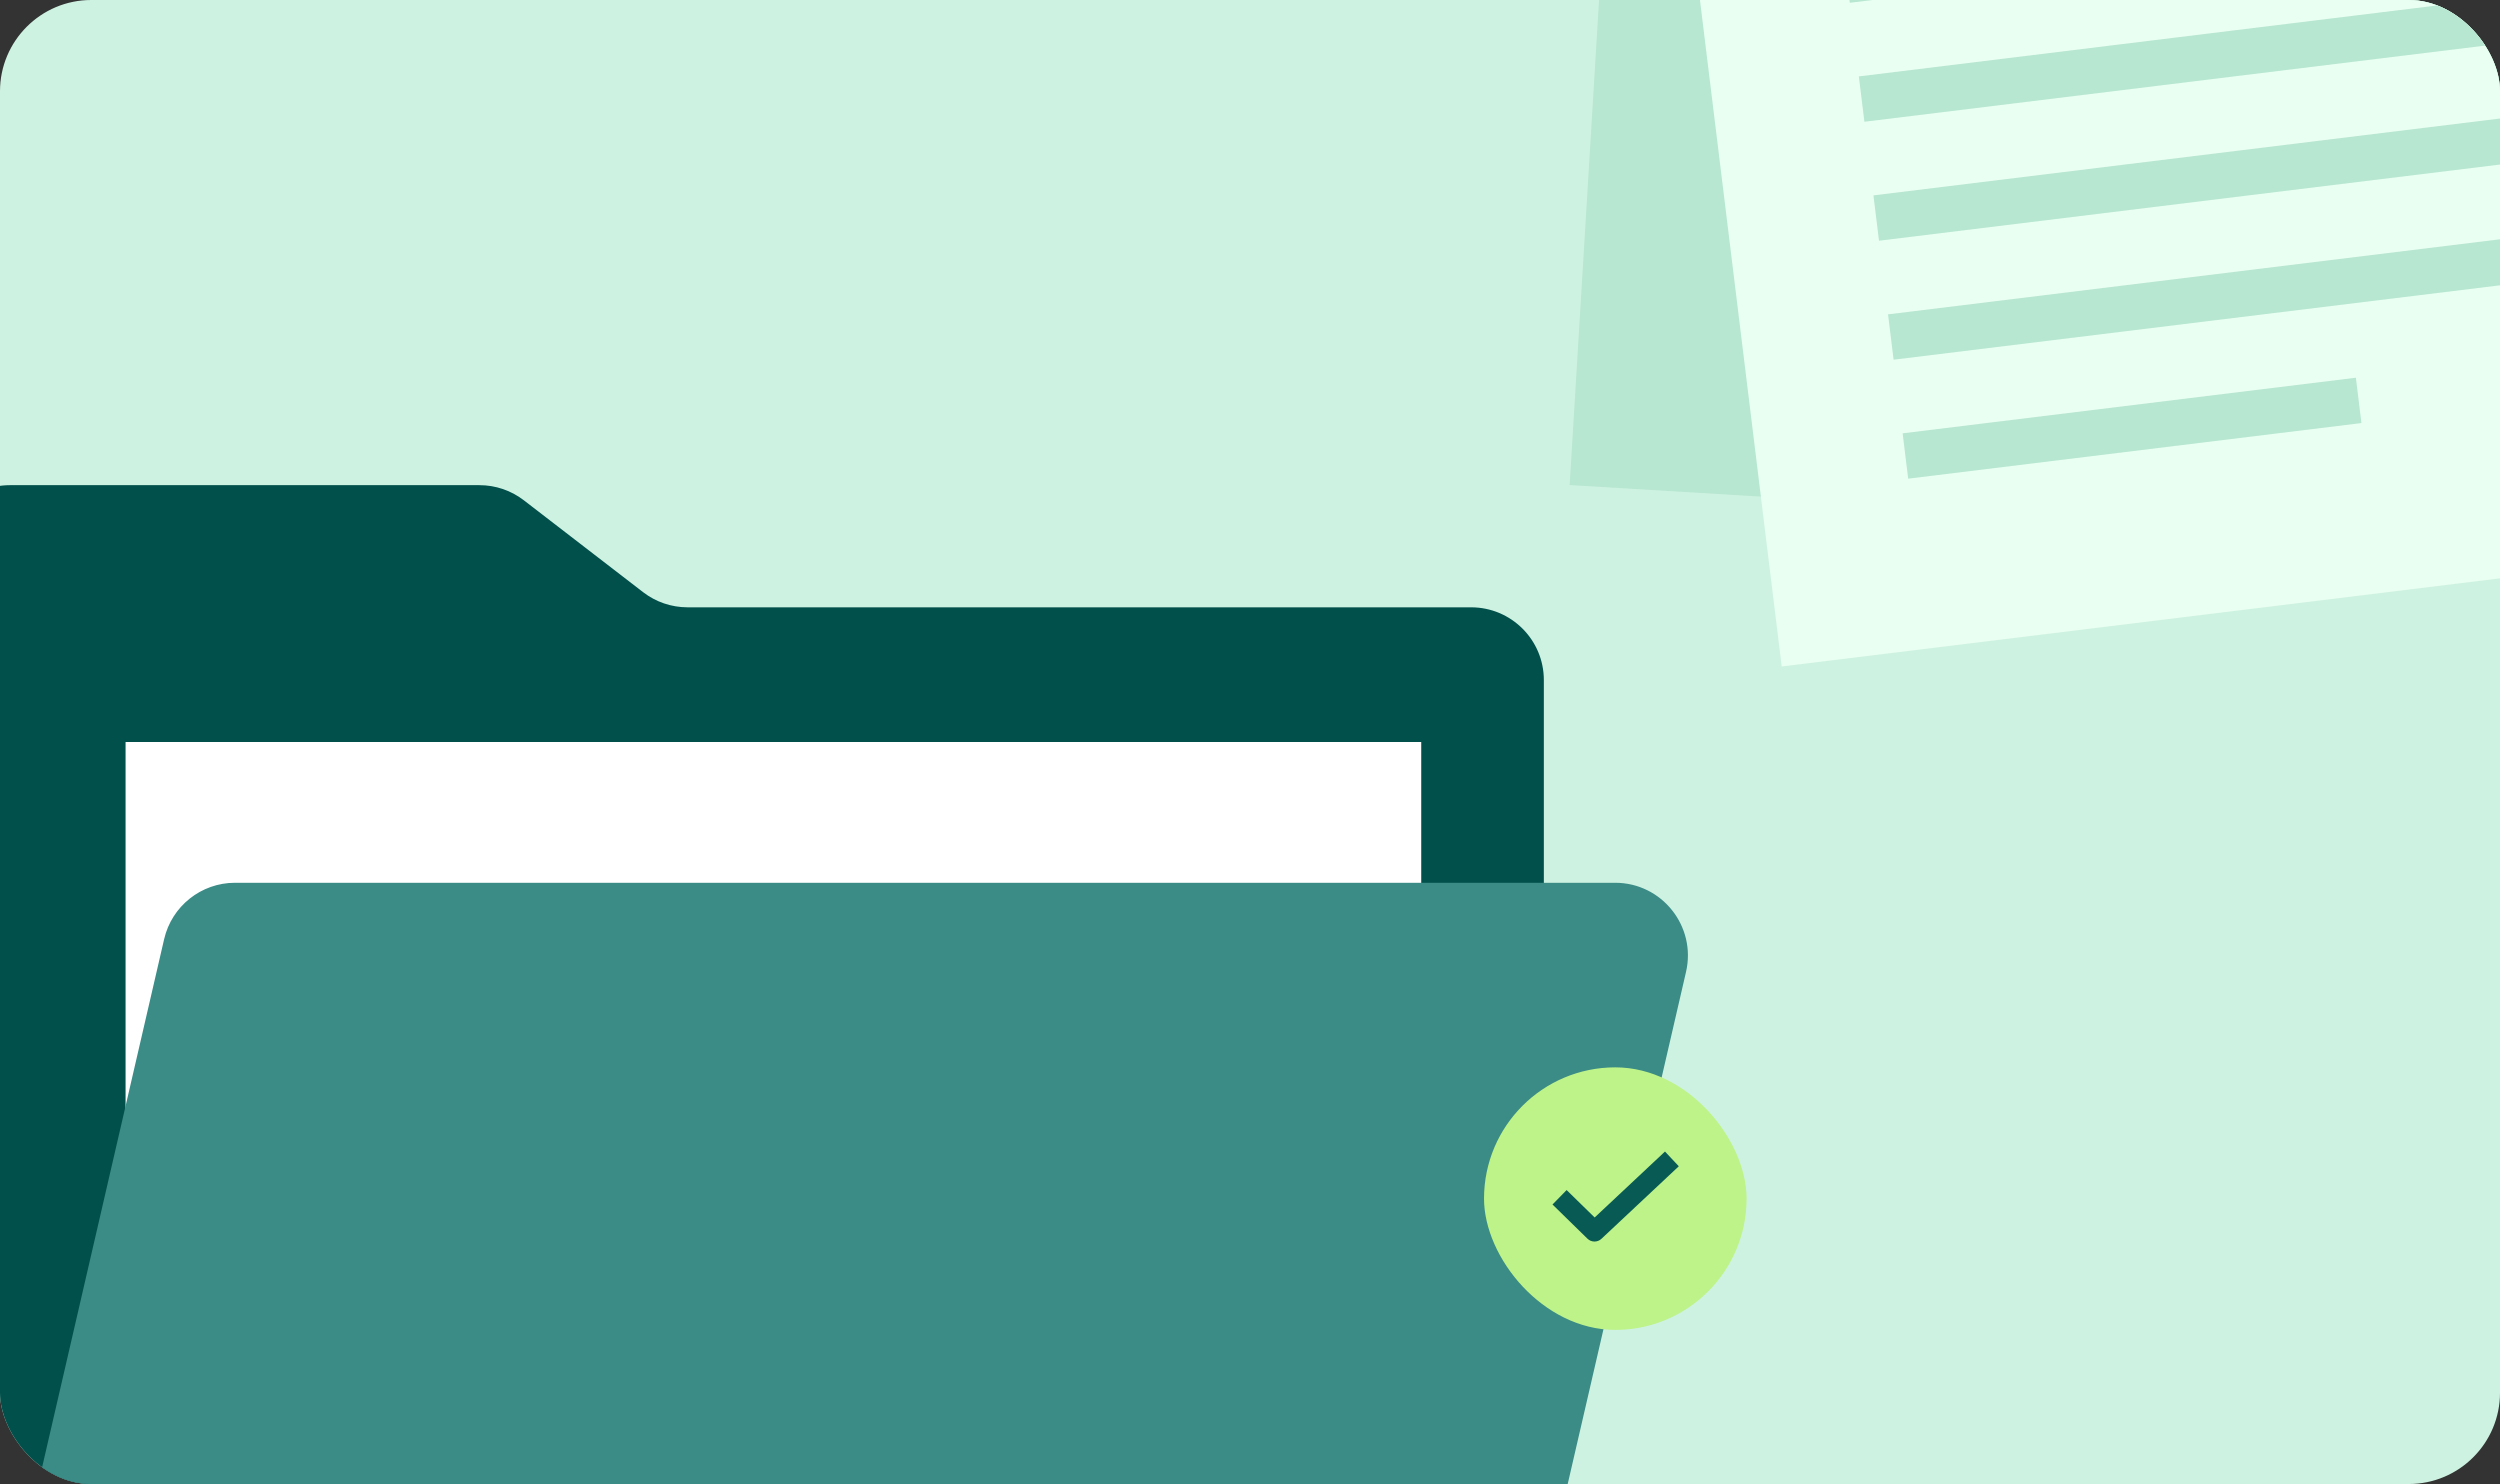
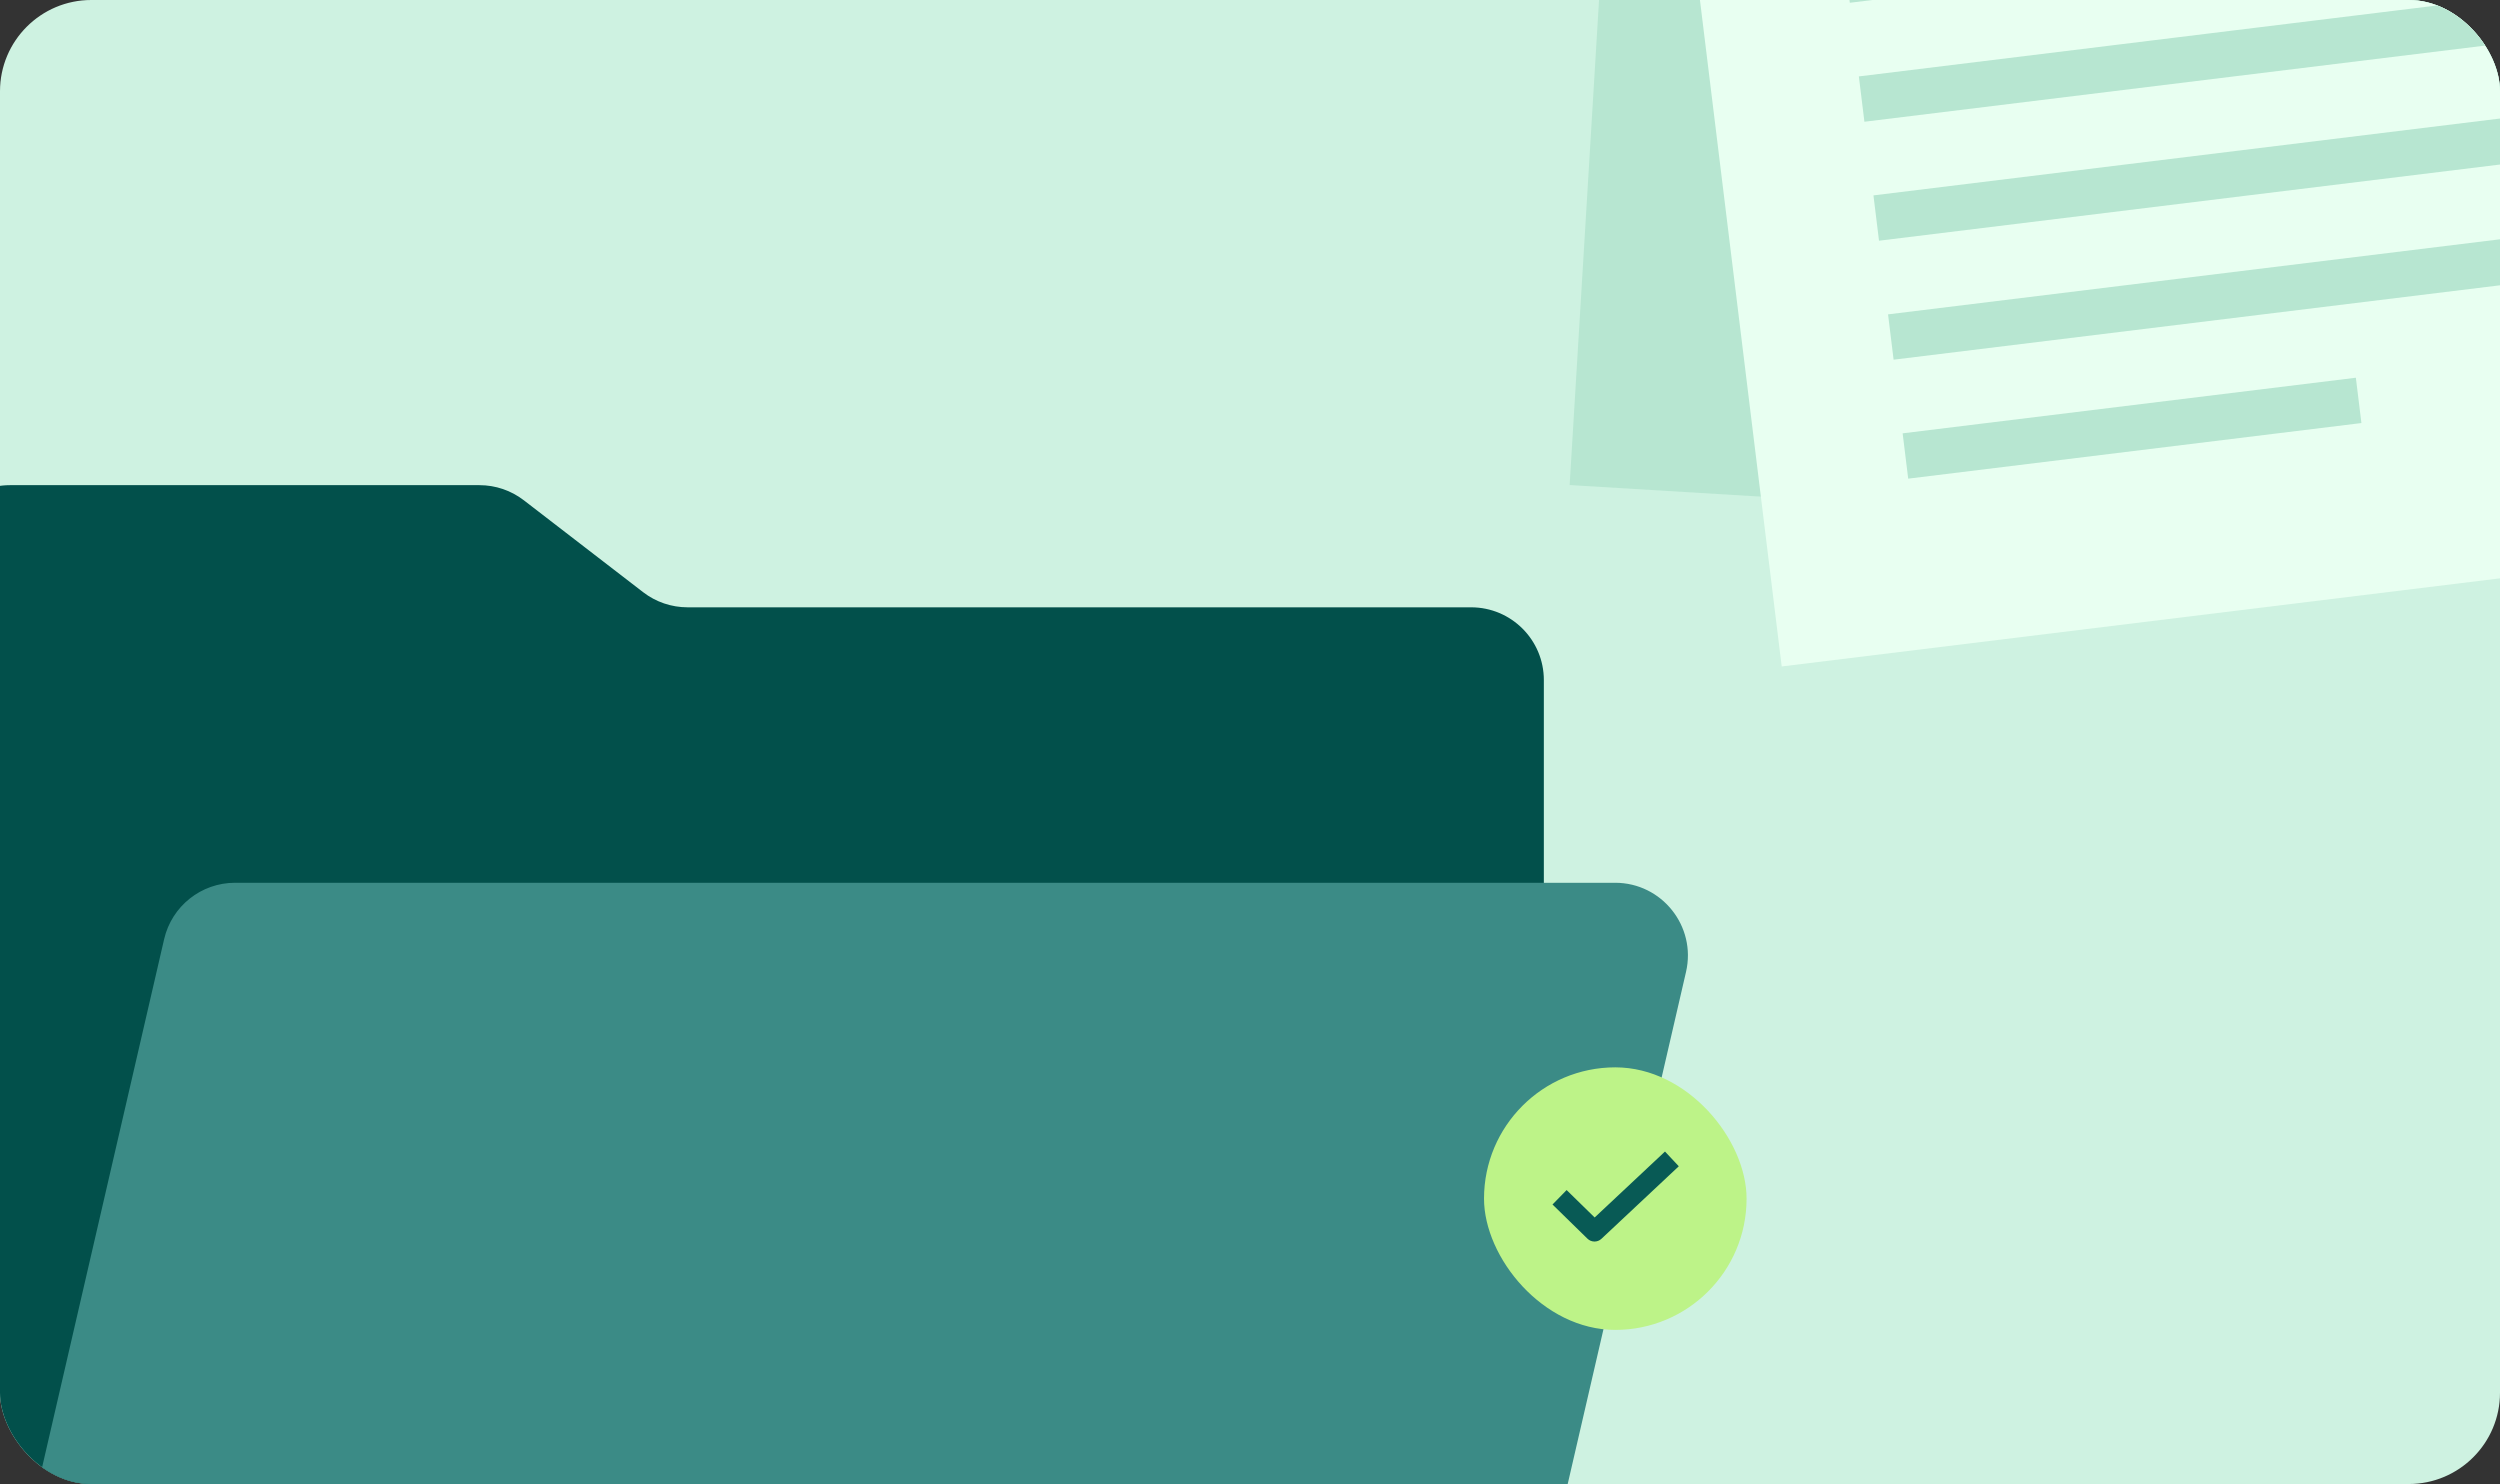
<svg xmlns="http://www.w3.org/2000/svg" width="438" height="260" viewBox="0 0 438 260" fill="none">
  <rect x="0" y="0" width="438" height="260" fill="#333333" stroke="none" />
  <g clip-path="url(#clip0_1333_11380)">
    <rect width="438" height="260" rx="16" fill="#CEF2E1" />
    <rect x="289" y="-146" width="190.826" height="231.404" transform="rotate(3.468 289 -146)" fill="#B7E6D1" />
    <path d="M-11 276.25V97.75C-11 90.708 -5.292 85 1.75 85H83.997C86.812 85 89.549 85.932 91.779 87.65L112.677 103.752C114.907 105.47 117.643 106.402 120.458 106.402H257.732C264.774 106.402 270.482 112.11 270.482 119.152V276.25C270.482 283.292 264.774 289 257.732 289H1.75C-5.292 289 -11 283.292 -11 276.25Z" fill="#02504B" />
-     <rect x="22" y="130" width="227" height="243" fill="white" />
    <path d="M3.609 273.38L28.757 164.54C30.093 158.757 35.244 154.661 41.18 154.661H282.968C291.169 154.661 297.237 162.291 295.391 170.281L270.243 279.12C268.907 284.904 263.756 289 257.82 289H16.032C7.831 289 1.763 281.37 3.609 273.38Z" fill="#3B8B86" />
    <rect x="260" y="187" width="46" height="46" rx="23" fill="#BDF388" />
    <path fill-rule="evenodd" clip-rule="evenodd" d="M294.126 204.33L280.568 217.041C279.877 217.688 278.799 217.677 278.121 217.015L271.998 211.028L274.472 208.498L279.384 213.301L291.706 201.749L294.126 204.33Z" fill="#085A55" />
    <rect x="286" y="-96.432" width="177.128" height="214.793" transform="rotate(-6.994 286 -96.432)" fill="#E8FFF1" />
    <rect x="323.114" y="-7.456" width="138.445" height="8" transform="rotate(-6.994 323.114 -7.456)" fill="#B7E6D1" />
    <rect x="325.671" y="13.388" width="138.445" height="8" transform="rotate(-6.994 325.671 13.388)" fill="#B7E6D1" />
    <rect x="328.228" y="34.232" width="138.445" height="8" transform="rotate(-6.994 328.228 34.232)" fill="#B7E6D1" />
    <rect x="330.785" y="55.076" width="138.445" height="8" transform="rotate(-6.994 330.785 55.076)" fill="#B7E6D1" />
    <rect x="333.342" y="75.919" width="80" height="8" transform="rotate(-6.994 333.342 75.919)" fill="#B7E6D1" />
  </g>
  <defs>
    <clipPath id="clip0_1333_11380">
      <rect width="438" height="260" rx="16" fill="white" />
    </clipPath>
  </defs>
</svg>